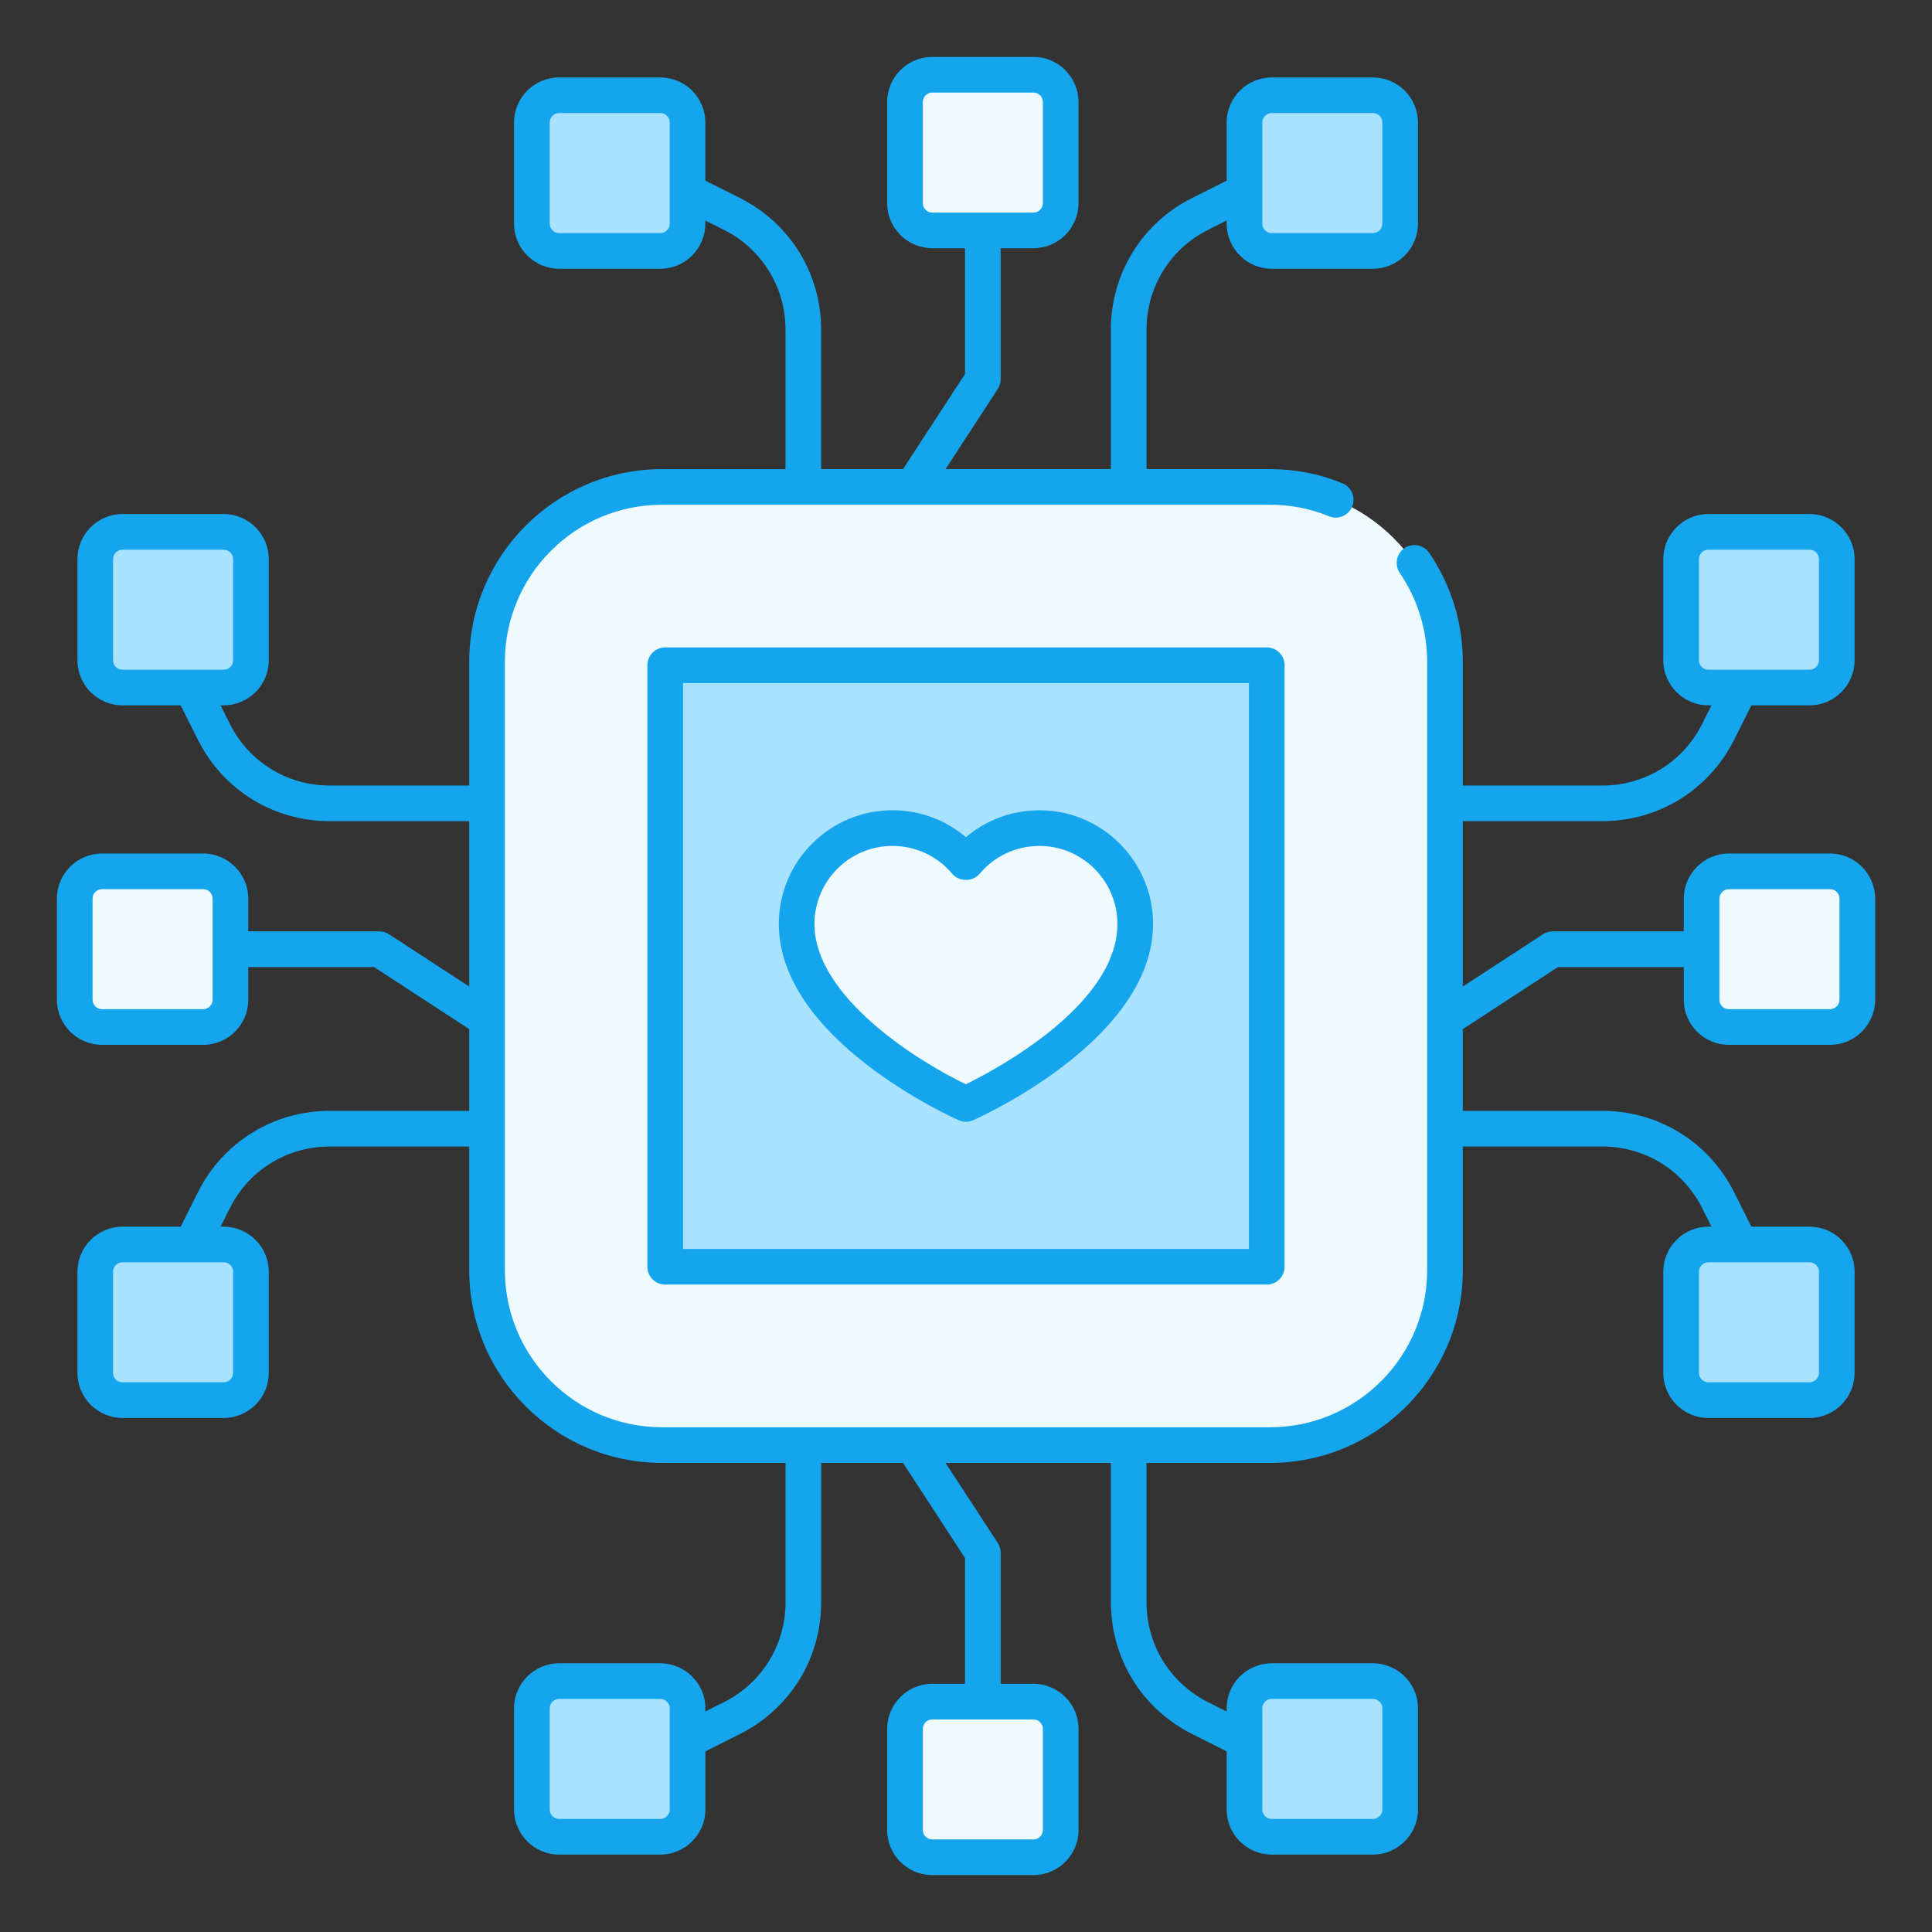
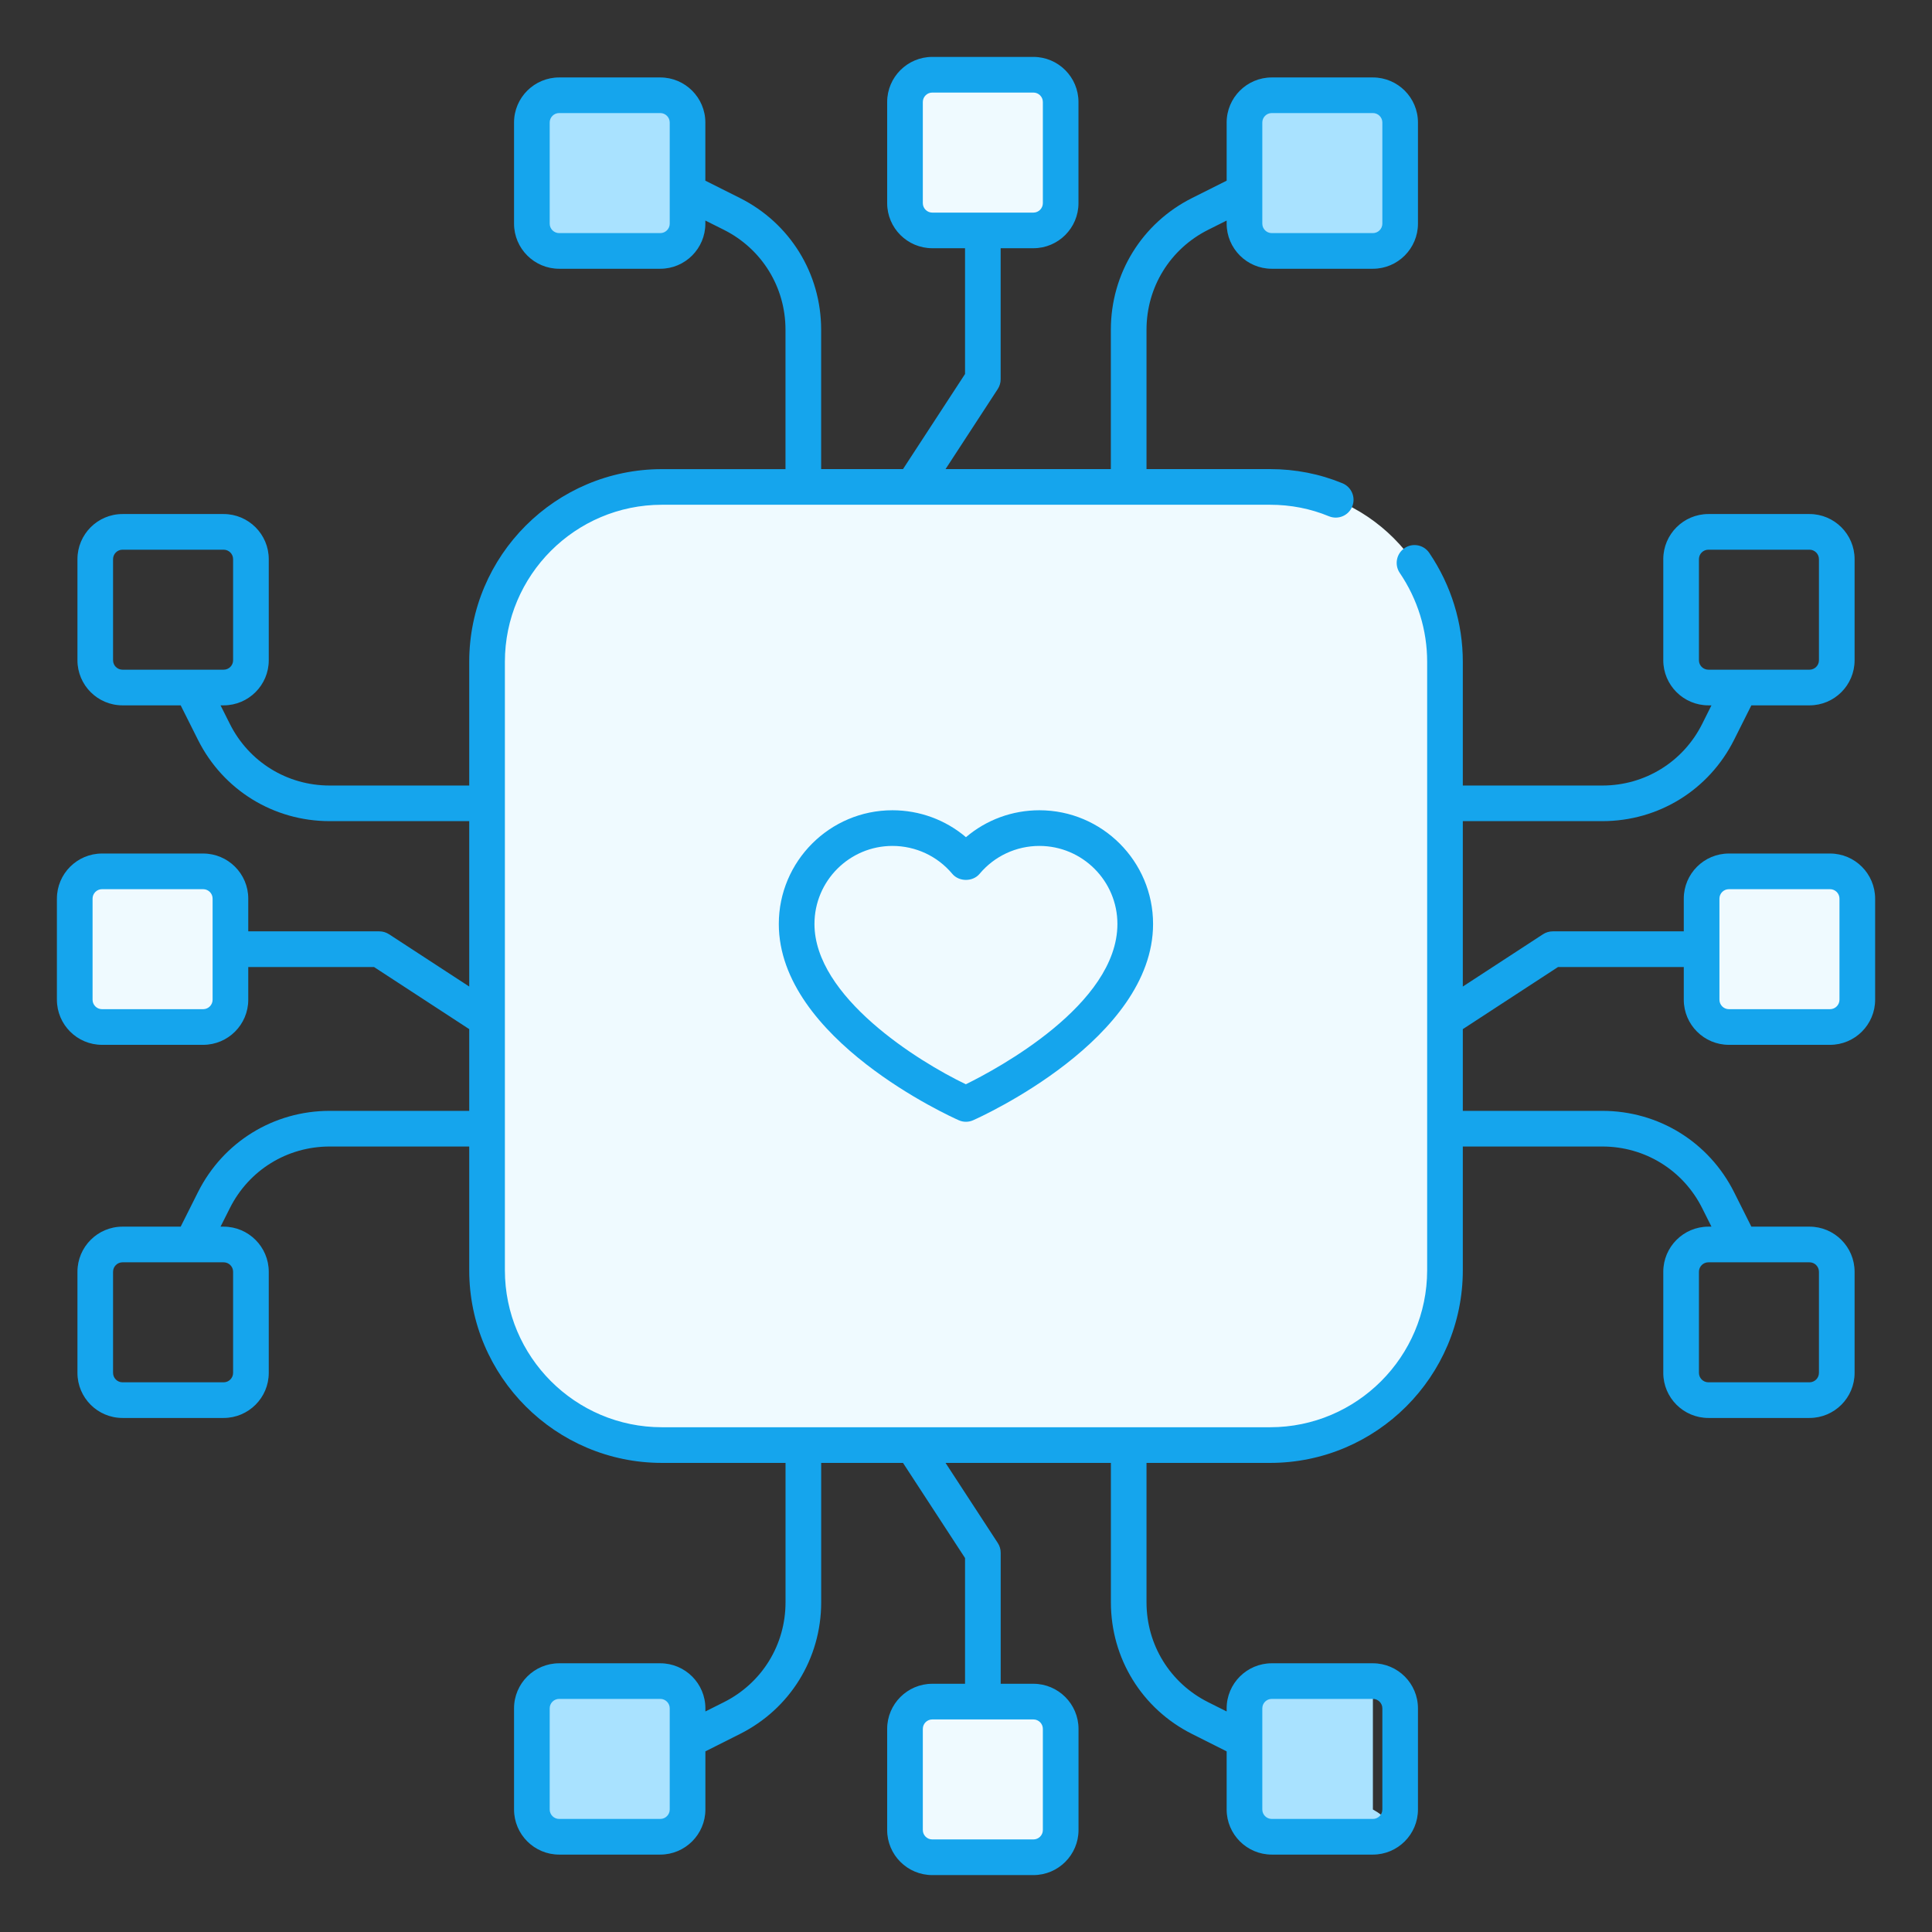
<svg xmlns="http://www.w3.org/2000/svg" width="46" height="46" viewBox="0 0 46 46" fill="none">
  <rect x="0" y="0" width="46" height="46" fill="#333333" stroke="none" />
-   <path d="M43.734 13.313V15.72C43.734 16.079 43.443 16.37 43.084 16.37H40.677C40.318 16.37 40.027 16.079 40.027 15.72V13.313C40.027 12.954 40.318 12.663 40.677 12.663H43.084C43.443 12.663 43.734 12.954 43.734 13.313ZM43.734 32.687V30.279C43.734 29.921 43.443 29.63 43.084 29.63H40.677C40.318 29.63 40.027 29.921 40.027 30.279V32.687C40.027 33.046 40.318 33.337 40.677 33.337H43.084C43.443 33.337 43.734 33.046 43.734 32.687Z" fill="#A9E2FF" />
  <path d="M44.222 23.803V21.395C44.222 21.037 43.931 20.746 43.573 20.746H41.165C40.806 20.746 40.516 21.037 40.516 21.395V23.803C40.516 24.162 40.806 24.453 41.165 24.453H43.573C43.931 24.453 44.222 24.162 44.222 23.803Z" fill="#EFFAFF" />
-   <path d="M2.266 13.313V15.72C2.266 16.079 2.556 16.37 2.915 16.37H5.323C5.681 16.37 5.972 16.079 5.972 15.72V13.313C5.972 12.954 5.681 12.663 5.323 12.663H2.915C2.556 12.663 2.266 12.954 2.266 13.313ZM2.266 32.687V30.279C2.266 29.921 2.556 29.63 2.915 29.63H5.323C5.681 29.63 5.972 29.921 5.972 30.279V32.687C5.972 33.046 5.681 33.337 5.323 33.337H2.915C2.556 33.337 2.266 33.046 2.266 32.687Z" fill="#A9E2FF" />
  <path d="M1.781 23.803V21.395C1.781 21.037 2.072 20.746 2.431 20.746H4.838C5.197 20.746 5.488 21.037 5.488 21.395V23.803C5.488 24.162 5.197 24.453 4.838 24.453H2.431C2.072 24.453 1.781 24.162 1.781 23.803Z" fill="#EFFAFF" />
-   <path d="M32.688 43.732H30.28C29.922 43.732 29.631 43.442 29.631 43.083V40.675C29.631 40.317 29.922 40.026 30.28 40.026H32.688C33.047 40.026 33.337 40.316 33.337 40.675V43.083C33.337 43.442 33.047 43.732 32.688 43.732ZM13.313 43.732H15.721C16.08 43.732 16.371 43.442 16.371 43.083V40.675C16.371 40.317 16.08 40.026 15.721 40.026H13.313C12.955 40.026 12.664 40.316 12.664 40.675V43.083C12.664 43.442 12.955 43.732 13.313 43.732Z" fill="#A9E2FF" />
+   <path d="M32.688 43.732H30.28C29.922 43.732 29.631 43.442 29.631 43.083V40.675C29.631 40.317 29.922 40.026 30.28 40.026H32.688V43.083C33.337 43.442 33.047 43.732 32.688 43.732ZM13.313 43.732H15.721C16.08 43.732 16.371 43.442 16.371 43.083V40.675C16.371 40.317 16.08 40.026 15.721 40.026H13.313C12.955 40.026 12.664 40.316 12.664 40.675V43.083C12.664 43.442 12.955 43.732 13.313 43.732Z" fill="#A9E2FF" />
  <path d="M22.196 44.221H24.604C24.963 44.221 25.253 43.93 25.253 43.571V41.163C25.253 40.805 24.963 40.514 24.604 40.514H22.196C21.838 40.514 21.547 40.805 21.547 41.163V43.571C21.547 43.93 21.838 44.221 22.196 44.221Z" fill="#EFFAFF" />
  <path d="M32.688 2.268H30.28C29.922 2.268 29.631 2.558 29.631 2.917V5.325C29.631 5.684 29.922 5.974 30.28 5.974H32.688C33.047 5.974 33.337 5.684 33.337 5.325V2.917C33.337 2.558 33.047 2.268 32.688 2.268ZM13.313 2.268H15.721C16.08 2.268 16.371 2.558 16.371 2.917V5.325C16.371 5.684 16.08 5.974 15.721 5.974H13.313C12.955 5.974 12.664 5.684 12.664 5.325V2.917C12.664 2.558 12.955 2.268 13.313 2.268Z" fill="#A9E2FF" />
  <path d="M22.196 1.78H24.604C24.962 1.78 25.253 2.07 25.253 2.429V4.837C25.253 5.195 24.962 5.486 24.604 5.486H22.196C21.837 5.486 21.547 5.195 21.547 4.837V2.429C21.547 2.07 21.837 1.78 22.196 1.78ZM34.404 15.759V30.241C34.404 32.541 32.54 34.405 30.24 34.405H15.758C13.458 34.405 11.594 32.541 11.594 30.241V15.759C11.594 13.459 13.458 11.595 15.758 11.595H30.24C32.54 11.595 34.404 13.459 34.404 15.759Z" fill="#EFFAFF" />
-   <path d="M30.162 15.839H15.84V30.161H30.162V15.839Z" fill="#A9E2FF" />
  <path d="M27.031 21.999C27.031 24.499 23 26.284 23 26.284C23 26.284 18.969 24.499 18.969 21.999C18.969 20.738 19.991 19.716 21.25 19.716C21.953 19.716 22.581 20.033 23 20.533C23.419 20.033 24.047 19.716 24.748 19.716C26.009 19.716 27.031 20.738 27.031 21.999Z" fill="#EFFAFF" />
  <path d="M43.572 20.322H41.164C40.572 20.322 40.09 20.803 40.09 21.396V22.175H36.97C36.888 22.175 36.807 22.199 36.738 22.244L34.829 23.489V19.551H38.152C39.487 19.551 40.688 18.81 41.287 17.616L41.699 16.794H43.084C43.676 16.794 44.157 16.313 44.157 15.721V13.313C44.157 12.721 43.675 12.239 43.084 12.239H40.676C40.084 12.239 39.602 12.721 39.602 13.313V15.721C39.602 16.313 40.084 16.794 40.676 16.794H40.749L40.528 17.236C40.075 18.141 39.164 18.703 38.152 18.703H34.829V15.758C34.829 14.833 34.553 13.936 34.03 13.164C33.899 12.97 33.635 12.919 33.441 13.051C33.247 13.182 33.196 13.446 33.327 13.64C33.755 14.271 33.98 15.003 33.98 15.758V30.243C33.98 32.304 32.303 33.982 30.241 33.982H15.76C13.698 33.982 12.021 32.304 12.021 30.243V15.758C12.021 13.696 13.698 12.018 15.76 12.018H30.241C30.73 12.018 31.201 12.11 31.641 12.292C31.858 12.381 32.106 12.279 32.195 12.062C32.285 11.845 32.181 11.597 31.965 11.507C31.422 11.283 30.841 11.169 30.241 11.169H27.298V7.849C27.298 6.837 27.86 5.926 28.765 5.472L29.206 5.251V5.325C29.206 5.917 29.688 6.399 30.28 6.399H32.688C33.28 6.399 33.761 5.917 33.761 5.325V2.917C33.761 2.325 33.28 1.844 32.688 1.844H30.28C29.688 1.844 29.206 2.325 29.206 2.917V4.302L28.384 4.714C27.191 5.312 26.449 6.514 26.449 7.849V11.169H22.513L23.756 9.263C23.801 9.194 23.825 9.113 23.825 9.031V5.91H24.605C25.197 5.91 25.678 5.429 25.678 4.837V2.429C25.678 1.837 25.197 1.355 24.605 1.355H22.197C21.605 1.355 21.123 1.837 21.123 2.429V4.837C21.123 5.429 21.605 5.91 22.197 5.91H22.977V8.905L21.5 11.169H19.551V7.849C19.551 6.514 18.81 5.313 17.616 4.714L16.794 4.302V2.917C16.794 2.325 16.313 1.844 15.721 1.844H13.313C12.721 1.844 12.239 2.325 12.239 2.917V5.325C12.239 5.917 12.721 6.399 13.313 6.399H15.721C16.313 6.399 16.794 5.917 16.794 5.325V5.251L17.236 5.472C18.14 5.926 18.702 6.837 18.702 7.849V11.17H15.76C13.23 11.17 11.172 13.228 11.172 15.758V18.703H7.849C6.837 18.703 5.926 18.141 5.473 17.236L5.251 16.794H5.325C5.917 16.794 6.399 16.313 6.399 15.721V13.313C6.399 12.721 5.917 12.239 5.325 12.239H2.917C2.325 12.239 1.844 12.721 1.844 13.313V15.721C1.844 16.313 2.325 16.794 2.917 16.794H4.302L4.714 17.616C5.312 18.81 6.514 19.551 7.849 19.551H11.172V23.489L9.263 22.244C9.194 22.199 9.113 22.175 9.031 22.175H5.911V21.396C5.911 20.803 5.429 20.322 4.837 20.322H2.429C1.837 20.322 1.355 20.803 1.355 21.396V23.803C1.355 24.396 1.837 24.877 2.429 24.877H4.837C5.429 24.877 5.911 24.396 5.911 23.803V23.024H8.905L11.172 24.503V26.449H7.849C6.514 26.449 5.312 27.191 4.714 28.384L4.302 29.206H2.917C2.325 29.206 1.844 29.688 1.844 30.28V32.688C1.844 33.28 2.325 33.761 2.917 33.761H5.325C5.917 33.761 6.399 33.28 6.399 32.688V30.28C6.399 29.688 5.917 29.206 5.325 29.206H5.251L5.473 28.765C5.926 27.86 6.837 27.298 7.849 27.298H11.172V30.243C11.172 32.773 13.231 34.831 15.76 34.831H18.703V38.151C18.703 39.164 18.141 40.074 17.236 40.528L16.795 40.749V40.675C16.795 40.083 16.313 39.602 15.721 39.602H13.313C12.721 39.602 12.239 40.083 12.239 40.675V43.083C12.239 43.675 12.721 44.157 13.313 44.157H15.721C16.313 44.157 16.795 43.675 16.795 43.083V41.699L17.616 41.286C18.81 40.688 19.552 39.487 19.552 38.151V34.831H21.5L22.977 37.096V40.09H22.197C21.605 40.09 21.123 40.572 21.123 41.164V43.572C21.123 44.164 21.605 44.645 22.197 44.645H24.605C25.197 44.645 25.679 44.164 25.679 43.572V41.164C25.679 40.572 25.197 40.09 24.605 40.09H23.826V36.97C23.826 36.887 23.802 36.807 23.757 36.738L22.513 34.831H26.45V38.151C26.45 39.487 27.191 40.688 28.384 41.286L29.206 41.699V43.083C29.206 43.675 29.688 44.157 30.28 44.157H32.688C33.28 44.157 33.761 43.675 33.761 43.083V40.675C33.761 40.083 33.28 39.602 32.688 39.602H30.28C29.688 39.602 29.206 40.083 29.206 40.675V40.749L28.765 40.528C27.86 40.074 27.298 39.164 27.298 38.151V34.831H30.241C32.771 34.831 34.829 32.773 34.829 30.243V27.298H38.152C39.164 27.298 40.075 27.86 40.528 28.765L40.749 29.206H40.676C40.084 29.206 39.602 29.688 39.602 30.28V32.688C39.602 33.28 40.084 33.761 40.676 33.761H43.084C43.676 33.761 44.157 33.28 44.157 32.688V30.28C44.157 29.688 43.675 29.206 43.084 29.206H41.699L41.287 28.384C40.688 27.191 39.487 26.449 38.152 26.449H34.829V24.503L37.096 23.024H40.09V23.803C40.09 24.396 40.572 24.877 41.164 24.877H43.572C44.164 24.877 44.646 24.396 44.646 23.803V21.396C44.645 20.803 44.164 20.322 43.572 20.322ZM40.451 15.721V13.313C40.451 13.189 40.552 13.088 40.676 13.088H43.083C43.207 13.088 43.308 13.189 43.308 13.313V15.721C43.308 15.845 43.207 15.945 43.083 15.945H40.676C40.552 15.945 40.451 15.845 40.451 15.721ZM30.055 2.917C30.055 2.793 30.156 2.692 30.28 2.692H32.688C32.812 2.692 32.913 2.793 32.913 2.917V5.325C32.913 5.449 32.812 5.55 32.688 5.55H30.28C30.156 5.55 30.055 5.449 30.055 5.325V2.917ZM21.972 4.837V2.429C21.972 2.305 22.073 2.204 22.197 2.204H24.605C24.729 2.204 24.83 2.305 24.83 2.429V4.837C24.83 4.96 24.729 5.062 24.605 5.062H22.197C22.073 5.062 21.972 4.96 21.972 4.837ZM15.946 5.325C15.946 5.449 15.845 5.55 15.721 5.55H13.313C13.189 5.55 13.088 5.449 13.088 5.325V2.917C13.088 2.793 13.189 2.692 13.313 2.692H15.721C15.845 2.692 15.946 2.793 15.946 2.917V5.325ZM2.692 15.721V13.313C2.692 13.189 2.793 13.088 2.917 13.088H5.325C5.449 13.088 5.55 13.189 5.55 13.313V15.721C5.55 15.845 5.449 15.945 5.325 15.945H2.917C2.793 15.945 2.692 15.845 2.692 15.721ZM5.062 23.803C5.062 23.927 4.961 24.028 4.837 24.028H2.429C2.305 24.028 2.204 23.927 2.204 23.803V21.396C2.204 21.272 2.305 21.171 2.429 21.171H4.837C4.961 21.171 5.062 21.272 5.062 21.396V23.803ZM5.55 30.28V32.687C5.55 32.811 5.449 32.912 5.325 32.912H2.917C2.793 32.912 2.692 32.811 2.692 32.687V30.28C2.692 30.156 2.793 30.055 2.917 30.055H5.325C5.449 30.055 5.55 30.156 5.55 30.28ZM15.946 43.083C15.946 43.207 15.845 43.308 15.721 43.308H13.313C13.189 43.308 13.088 43.207 13.088 43.083V40.675C13.088 40.551 13.189 40.45 13.313 40.45H15.721C15.845 40.45 15.946 40.551 15.946 40.675V43.083ZM24.83 41.164V43.572C24.83 43.696 24.729 43.796 24.605 43.796H22.197C22.073 43.796 21.972 43.696 21.972 43.572V41.164C21.972 41.04 22.073 40.939 22.197 40.939H24.605C24.729 40.939 24.83 41.04 24.83 41.164ZM30.055 40.675C30.055 40.551 30.156 40.45 30.28 40.45H32.688C32.812 40.45 32.913 40.551 32.913 40.675V43.083C32.913 43.207 32.812 43.308 32.688 43.308H30.28C30.156 43.308 30.055 43.207 30.055 43.083V40.675ZM43.308 30.28V32.687C43.308 32.811 43.207 32.912 43.083 32.912H40.676C40.552 32.912 40.451 32.811 40.451 32.687V30.28C40.451 30.156 40.552 30.055 40.676 30.055H43.083C43.207 30.055 43.308 30.156 43.308 30.28ZM43.797 23.803C43.797 23.927 43.696 24.028 43.572 24.028H41.164C41.04 24.028 40.939 23.927 40.939 23.803V21.396C40.939 21.272 41.04 21.171 41.164 21.171H43.572C43.696 21.171 43.797 21.272 43.797 21.396V23.803Z" fill="#15A5ED" />
-   <path d="M15.838 15.414C15.604 15.414 15.414 15.604 15.414 15.839V30.161C15.414 30.396 15.604 30.585 15.838 30.585H30.161C30.395 30.585 30.585 30.396 30.585 30.161V15.839C30.585 15.604 30.395 15.414 30.161 15.414H15.838V15.414ZM29.736 29.737H16.263V16.263H29.736V29.737H29.736Z" fill="#15A5ED" />
  <path d="M22.827 26.672C22.882 26.697 22.94 26.709 22.999 26.709C23.057 26.709 23.116 26.697 23.171 26.672C23.345 26.595 27.454 24.743 27.454 21.999C27.454 20.506 26.24 19.292 24.747 19.292C24.099 19.292 23.483 19.521 22.999 19.933C22.514 19.521 21.896 19.292 21.248 19.292C19.757 19.292 18.543 20.506 18.543 21.999C18.543 24.744 22.652 26.595 22.827 26.672ZM21.248 20.141C21.8 20.141 22.32 20.383 22.673 20.805C22.835 20.999 23.163 20.998 23.324 20.805C23.678 20.383 24.196 20.141 24.747 20.141C25.771 20.141 26.605 20.974 26.605 21.999C26.605 23.921 23.732 25.455 22.996 25.816C21.847 25.265 19.392 23.73 19.392 21.999C19.392 20.974 20.225 20.141 21.248 20.141Z" fill="#15A5ED" />
</svg>